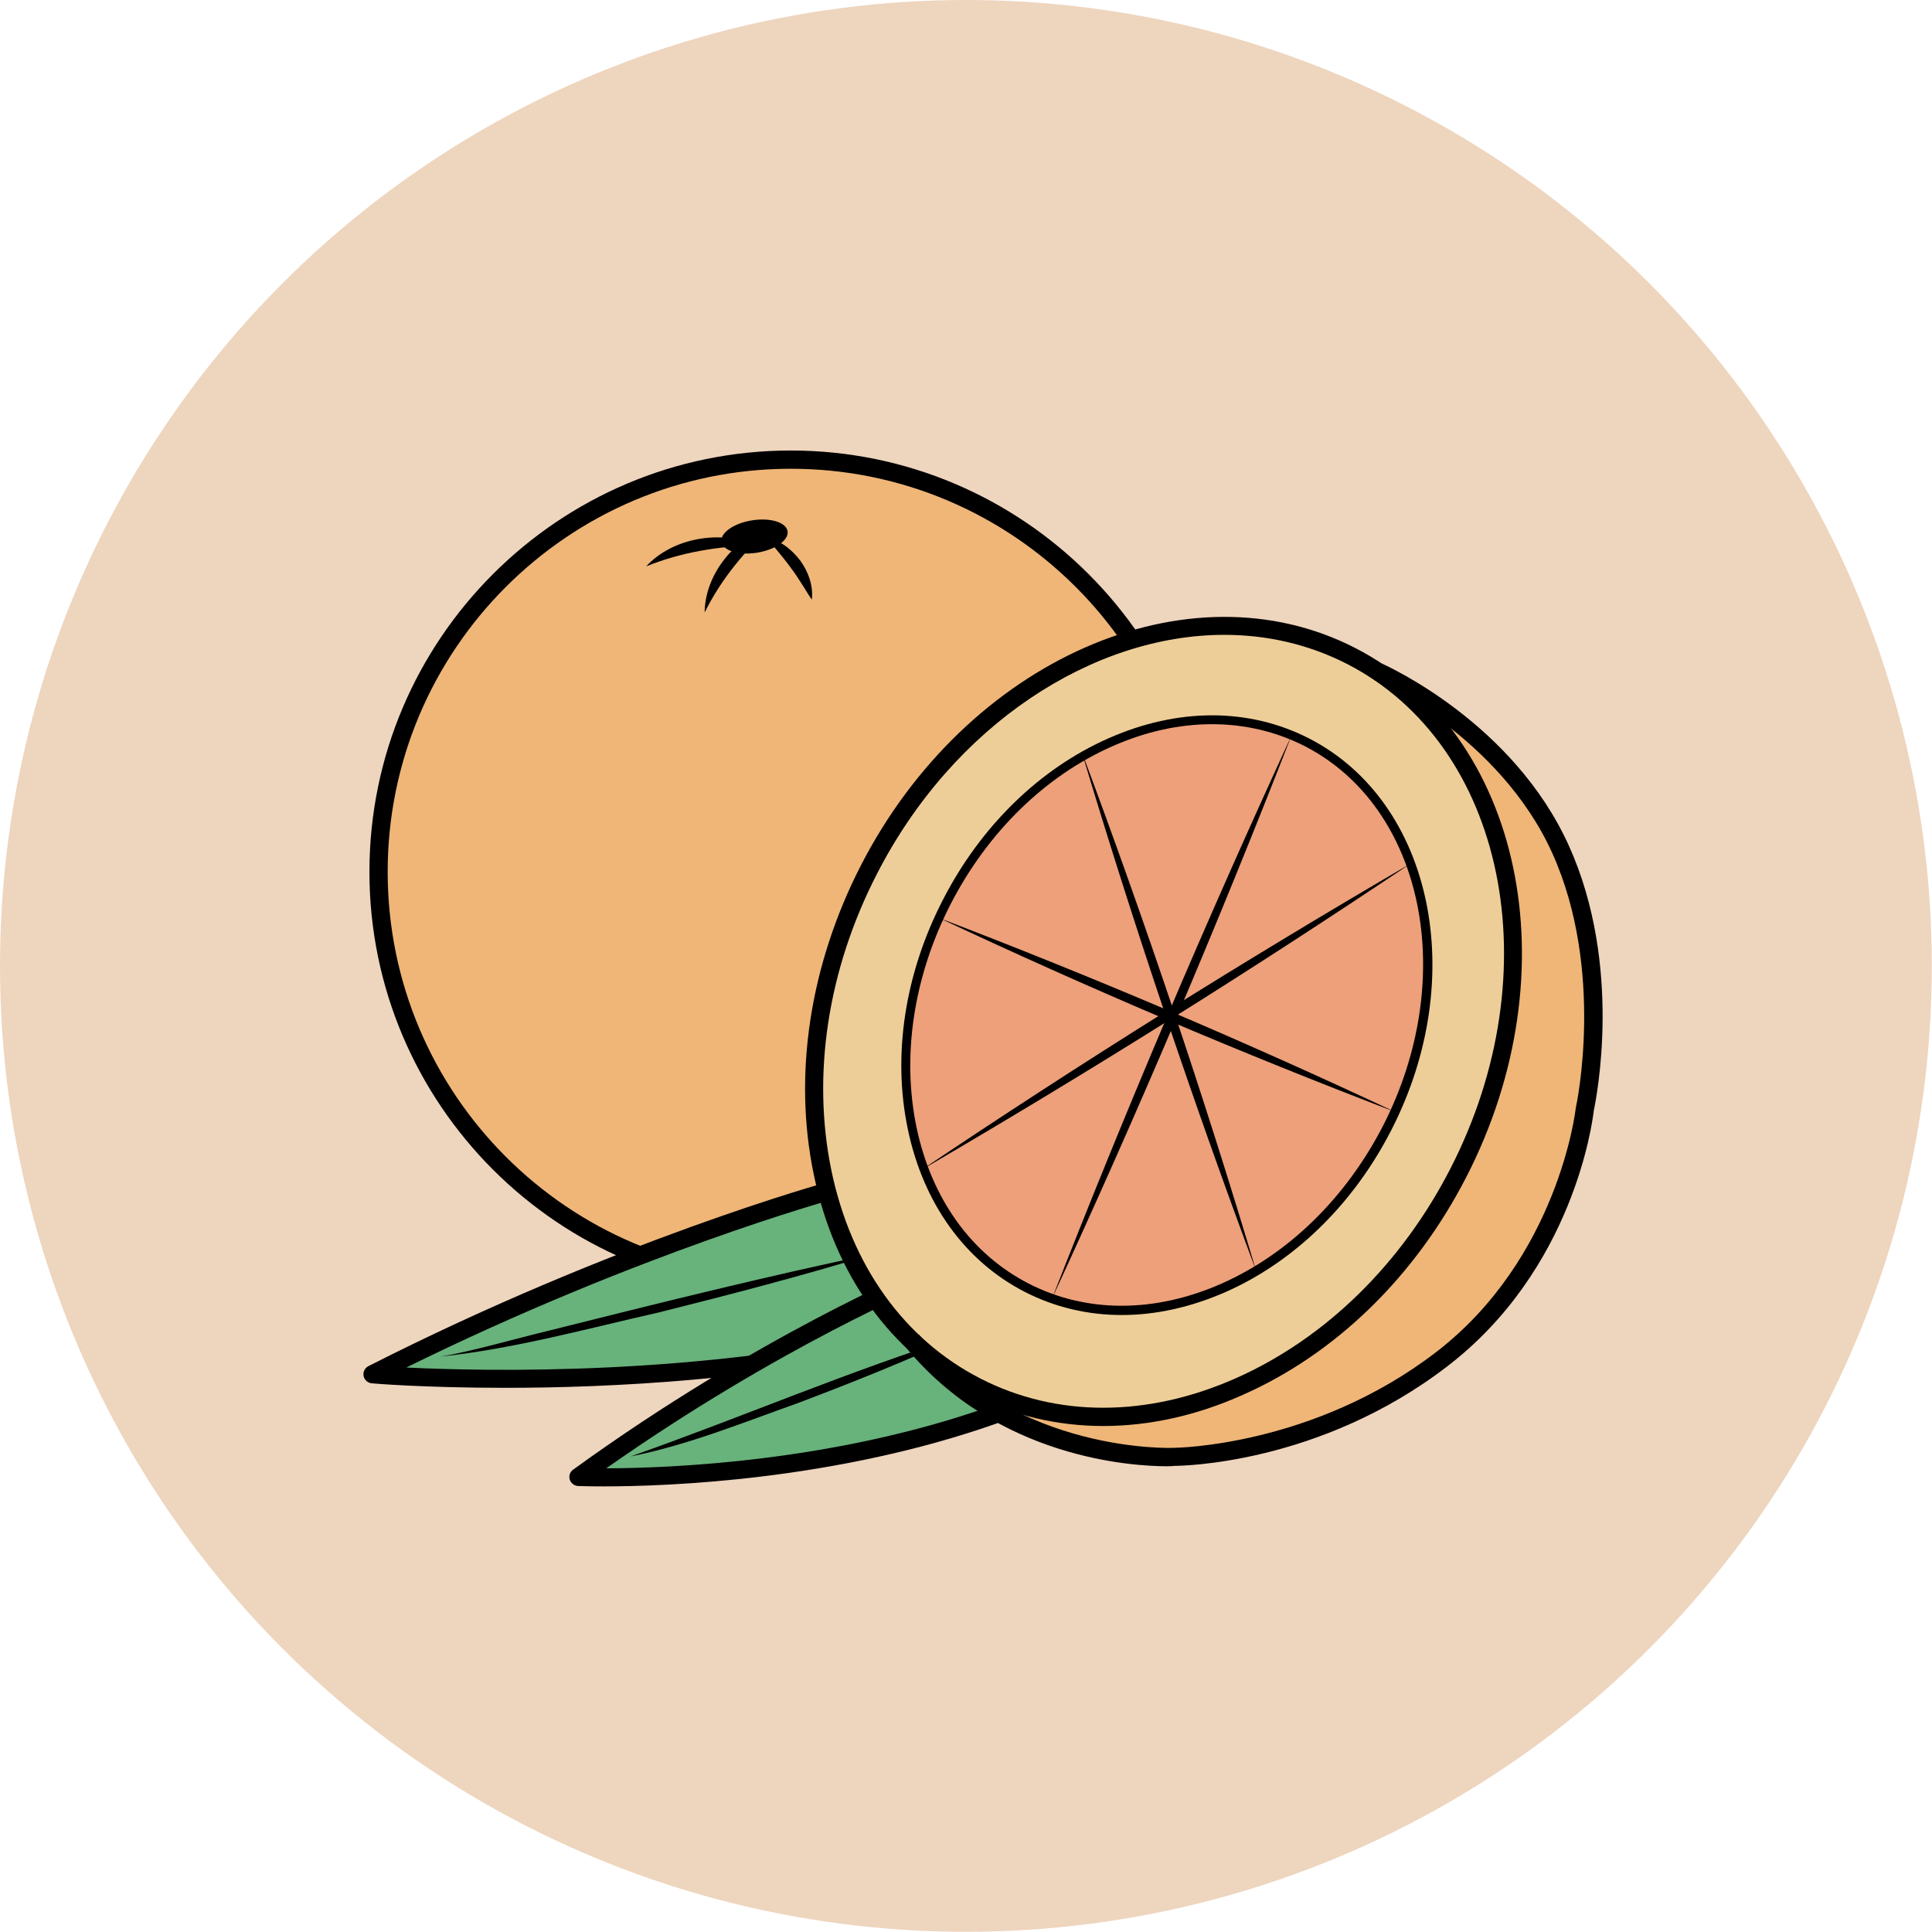
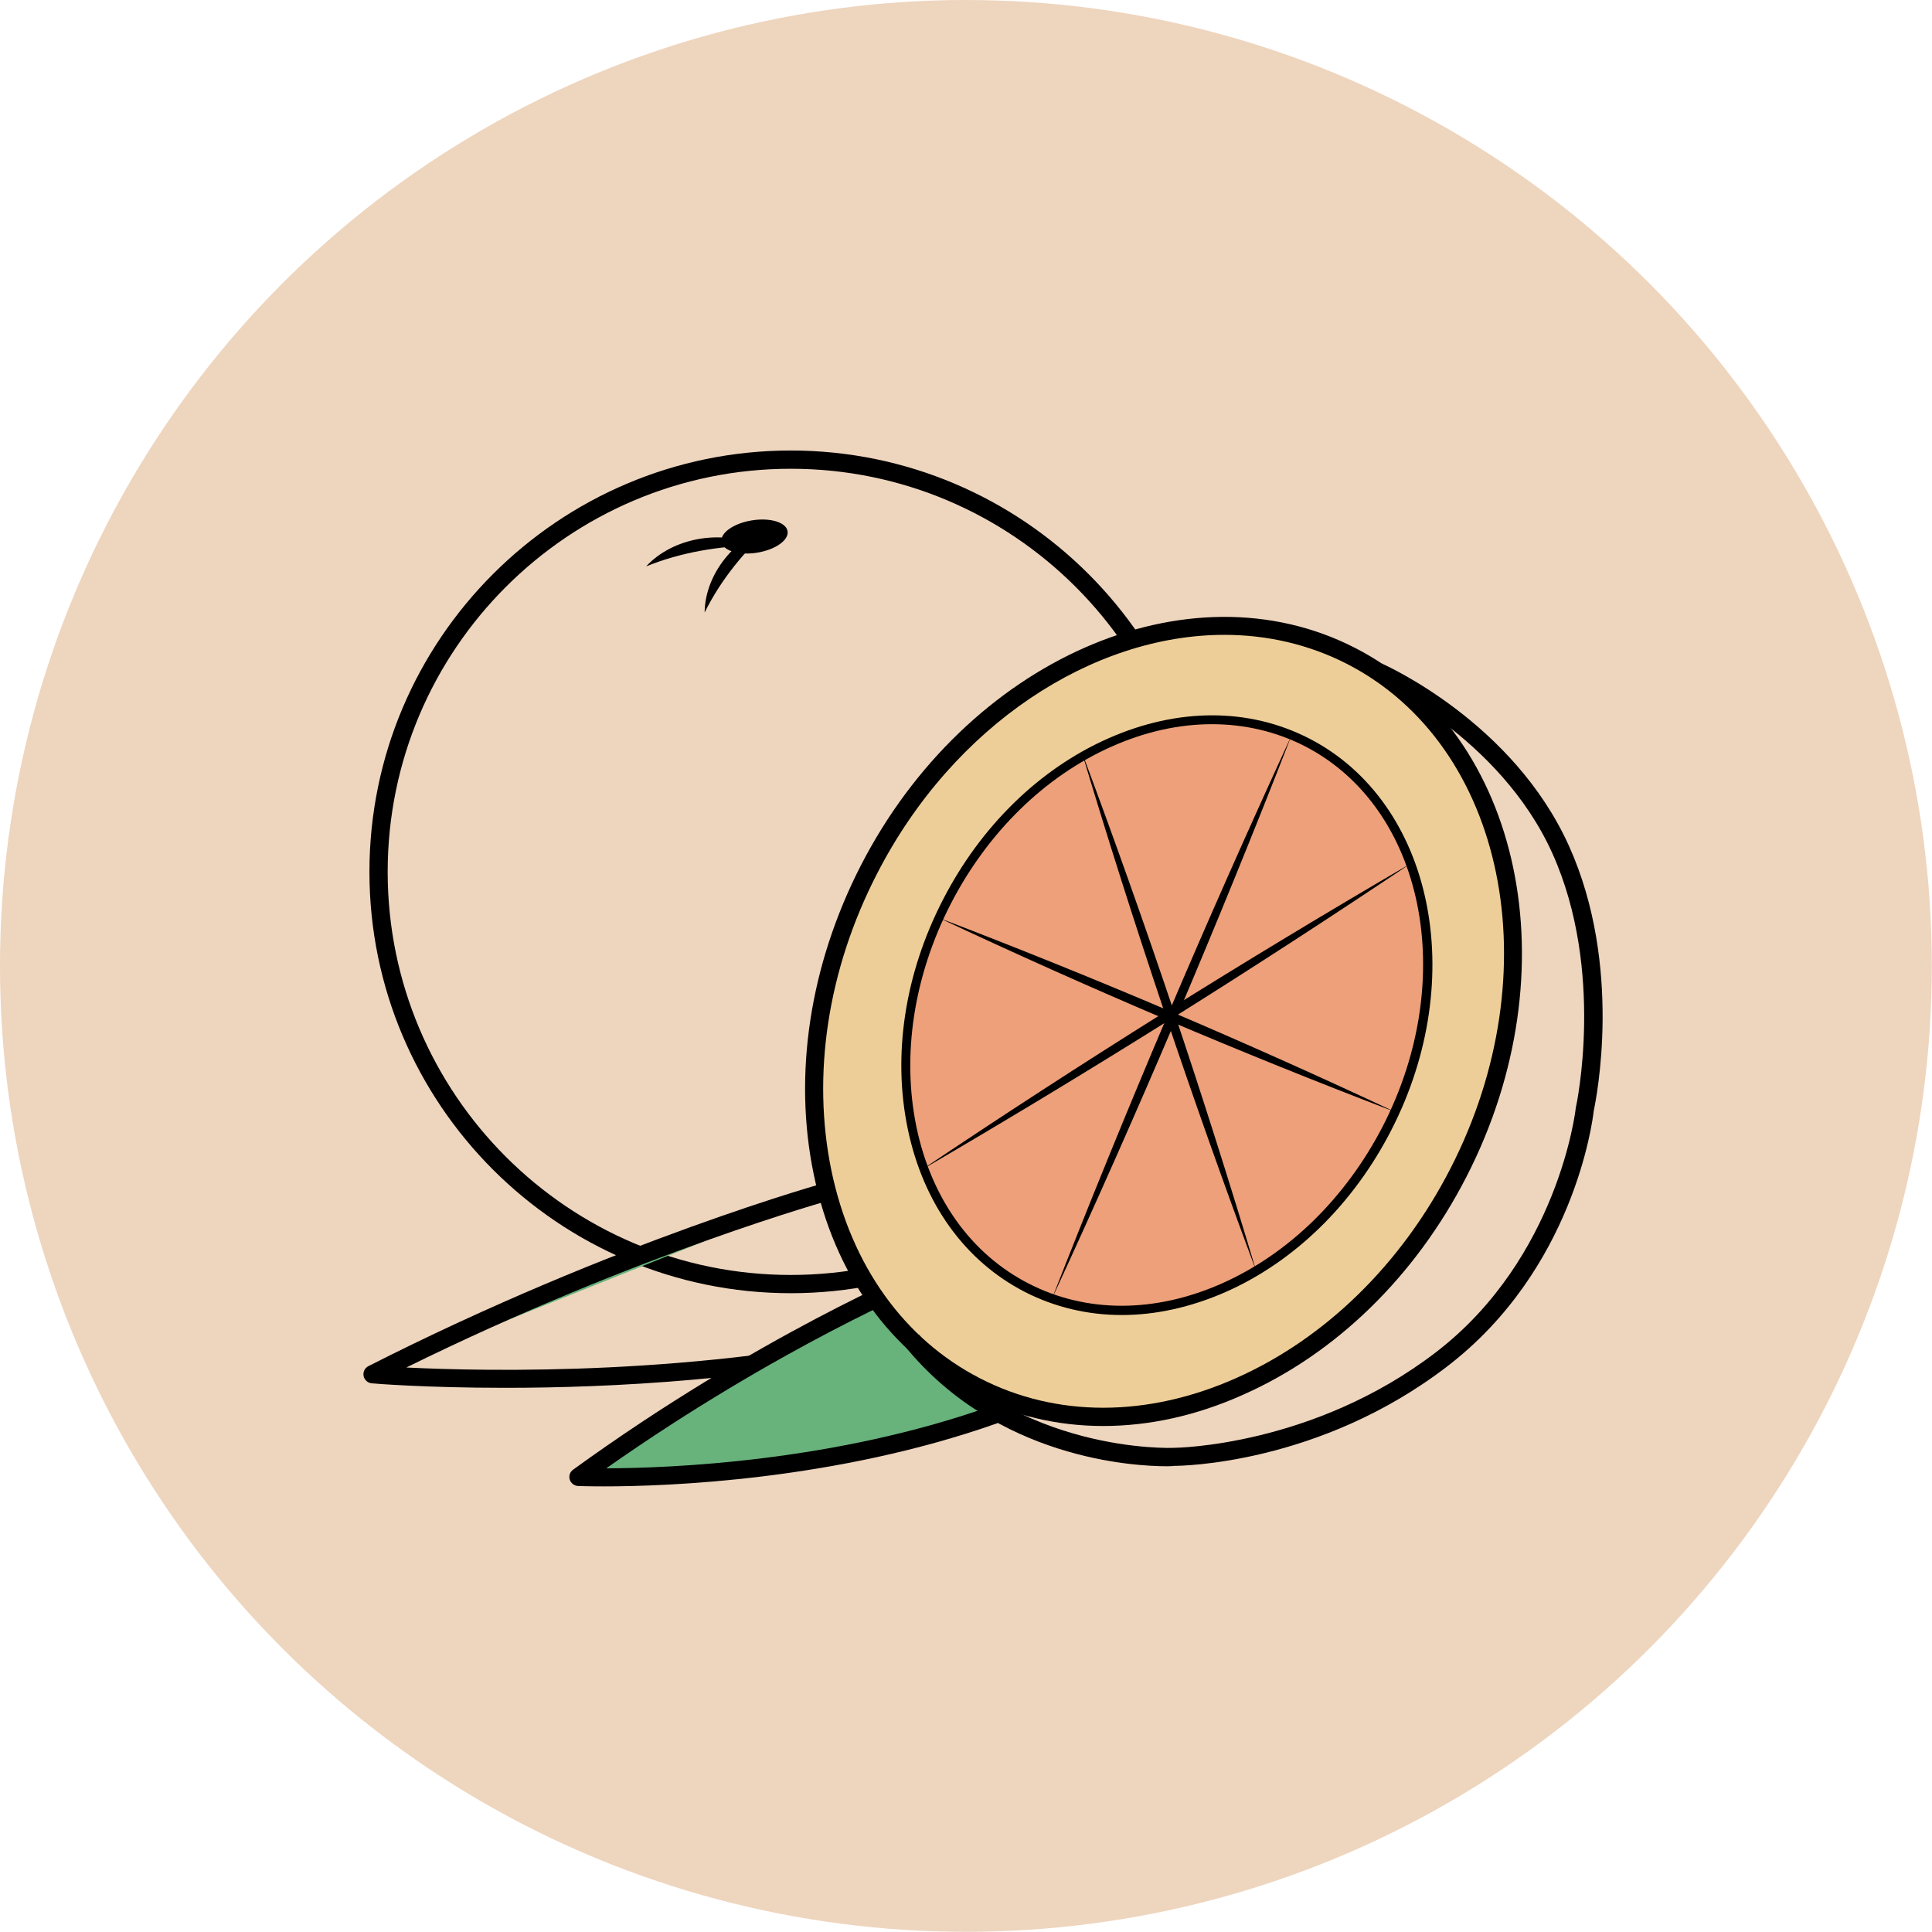
<svg xmlns="http://www.w3.org/2000/svg" version="1.1" id="Layer_1" x="0px" y="0px" viewBox="0 0 102.71 102.71" style="enable-background:new 0 0 102.71 102.71;" xml:space="preserve">
  <style type="text/css">
	.st0{fill:#F3E1D7;}
	.st1{fill:#E5D4CF;}
	.st2{fill:#C2D4C5;}
	.st3{fill:#E0D0CA;}
	.st4{fill:#E2EFDA;}
	.st5{fill:#F4EDD7;}
	.st6{fill:#E5DFDC;}
	.st7{fill:#FFF2D8;}
	.st8{fill:#F7F5D5;}
	.st9{fill:#DBD5E0;}
	.st10{fill:#EFC7AC;}
	.st11{fill:#EED5BE;}
	.st12{fill:#EFDED0;}
	.st13{fill:#CFE4CA;}
	.st14{fill:#F6ECC6;}
	.st15{fill:#D0DDC7;}
	.st16{fill:#E3E8C8;}
	.st17{fill:#D6DCE5;}
	.st18{fill:#E9D5C8;}
	.st19{fill:#EFD4BF;}
	.st20{fill:#F7E4C1;}
	.st21{fill:#F2DDE4;}
	.st22{fill:#DFDAE9;}
	.st23{fill:#F7F0C1;}
	.st24{fill:#FFF8D8;}
	.st25{fill:#F0E1E7;}
	.st26{fill:#E8D0D3;}
	.st27{fill:#DCD2CB;}
	.st28{fill:#DBD9B9;}
	.st29{fill:#D2DBD2;}
	.st30{fill:#DBD4C0;}
	.st31{fill:#EFD9CA;}
	.st32{fill:#EFF3C6;}
	.st33{fill:#DDD2C8;}
	.st34{fill:#F2F1C7;}
	.st35{fill:#C2DBC4;}
	.st36{fill:#FFE4B8;}
	.st37{fill:#AED2B2;}
	.st38{fill:#FFD489;}
	.st39{fill:#D1E8C5;}
	.st40{fill:#57B675;}
	.st41{fill:#95CC8F;}
	.st42{fill:#FDE3E0;}
	.st43{fill:#F4DE5C;}
	.st44{fill:#EFB5AF;}
	.st45{fill:#9FD3A2;}
	.st46{fill:#78C184;}
	.st47{fill:#FEF7BC;}
	.st48{fill:#FFFFFF;}
	.st49{fill:#A7D2AB;}
	.st50{fill:#F7E783;}
	.st51{fill:#EEEEBE;}
	.st52{fill:#A8BF7B;}
	.st53{fill:#82B183;}
	.st54{fill:#D3DB82;}
	.st55{fill:#E2D6C0;}
	.st56{fill:#D6B074;}
	.st57{fill:#E5D17A;}
	.st58{fill:#EACEDD;}
	.st59{fill:#91BF7A;}
	.st60{fill:#F49AC1;}
	.st61{fill:#67C076;}
	.st62{fill:#8CBF99;}
	.st63{fill:#A5A5A5;}
	.st64{fill:none;}
	.st65{fill:#C2C1C0;}
	.st66{fill:#DDCD80;}
	.st67{fill:#FDD9C0;}
	.st68{fill:#E9EA79;}
	.st69{fill:#70A36C;}
	.st70{fill:#4CA446;}
	.st71{fill:#FBB783;}
	.st72{fill:#A88A5D;}
	.st73{fill:#F4ECC9;}
	.st74{fill:#A3CA61;}
	.st75{fill:#F4E382;}
	.st76{fill:#BF4D31;}
	.st77{fill:#BDD16A;}
	.st78{fill:#829E71;}
	.st79{fill:#AA675F;}
	.st80{fill:#FED39D;}
	.st81{fill:#F6B584;}
	.st82{fill:#F9AD82;}
	.st83{fill:#BFB279;}
	.st84{fill:#91B0A1;}
	.st85{fill:#B7B77D;}
	.st86{fill:#9D834A;}
	.st87{fill:#B7BD63;}
	.st88{fill:#DBD1CA;}
	.st89{fill:#8CA15E;}
	.st90{fill:#C38762;}
	.st91{fill:#E07C88;}
	.st92{fill:none;stroke:#000000;stroke-width:2;stroke-linecap:round;stroke-linejoin:round;stroke-miterlimit:10;}
	.st93{fill:#DCD586;}
	.st94{fill:#DD8A98;}
	.st95{fill:#E8B3C1;}
	.st96{fill:#F9EEC0;}
	.st97{fill:#F7EBBF;}
	.st98{fill:#FCE67A;}
	.st99{fill:#CAD1BF;}
	.st100{fill:#725D42;}
	.st101{fill:#6D894D;}
	.st102{fill:#ECE0CC;}
	.st103{fill:#917F61;}
	.st104{fill:#A09078;}
	.st105{fill:#E5CDA1;}
	.st106{fill:#A8C967;}
	.st107{fill:#FEF293;}
	.st108{fill:#DDC457;}
	.st109{fill:#E2E2B3;}
	.st110{fill:#967657;}
	.st111{fill:#C57E2C;}
	.st112{fill:#83B16A;}
	.st113{fill:#5E9C42;}
	.st114{fill:#CCD56C;}
	.st115{fill:#F8EF74;}
	.st116{fill:#6BB18A;}
	.st117{fill:#65AD84;}
	.st118{fill:#B1DAAC;}
	.st119{fill:#B7A6D1;}
	.st120{fill:#F4F1D4;}
	.st121{fill:#E8CDD6;}
	.st122{fill:#E39FAF;}
	.st123{fill:#9DB87E;}
	.st124{fill:#FDD0A7;}
	.st125{fill:#F7A168;}
	.st126{fill:#FFCE6E;}
	.st127{fill:#CC915B;}
	.st128{fill:#EDB28A;}
	.st129{fill:#89786E;}
	.st130{fill:#9FCC87;}
	.st131{fill:#EFD0D0;}
	.st132{fill:#7D9E74;}
	.st133{fill:#F59188;}
	.st134{fill:#F1ECCB;}
	.st135{fill:#9BC44D;}
	.st136{fill:#F7EF79;}
	.st137{fill:#659B7B;}
	.st138{fill:#8699BF;}
	.st139{fill:#AF9B7B;}
	.st140{fill:#BED379;}
	.st141{fill:#80AD54;}
	.st142{fill:#84AA6D;}
	.st143{fill:#B6D8A0;}
	.st144{fill:#F4DB72;}
	.st145{fill:#8DC983;}
	.st146{fill:#E5B17E;}
	.st147{fill:#D1A47C;}
	.st148{fill:#C5A07D;}
	.st149{fill:#EFB678;}
	.st150{fill:#68B27C;}
	.st151{fill:#EECE98;}
	.st152{fill:#EDA07A;}
	.st153{fill:#EF9E63;}
	.st154{fill:#8F8175;}
	.st155{fill:#86B287;}
	.st156{fill:#EBC992;}
	.st157{fill:#EFC8AD;}
	.st158{fill:#C0AFCE;}
	.st159{fill:#6CAA63;}
	.st160{fill:#A8D096;}
	.st161{fill:#C4C4C4;}
	.st162{fill:#F2F2B2;}
	.st163{fill:#94AB90;}
	.st164{fill:#AF8B72;}
	.st165{fill:#94AC91;}
	.st166{fill:#FFE3A6;}
	.st167{fill:#A0847A;}
	.st168{fill:#F9EFD8;}
	.st169{fill:#FBEAC2;}
	.st170{fill:#ADC9A1;}
	.st171{fill:#E5D99E;}
	.st172{fill:#97BF8E;}
	.st173{fill:#99CF8B;}
	.st174{fill:#B2D9A2;}
	.st175{fill:#93C6A5;}
	.st176{fill:#AC8269;}
	.st177{fill:#8E7E62;}
	.st178{fill:#639170;}
	.st179{fill:#BB8D72;}
	.st180{fill:#A08E82;}
	.st181{fill:#80B28C;}
	.st182{fill:#7C5A40;}
	.st183{fill:#E2BA9C;}
	.st184{fill:#F7D9CD;}
	.st185{fill:#EDB38C;}
	.st186{fill:#77685E;}
	.st187{fill:#8DC893;}
	.st188{fill:#DDC6BF;}
	.st189{fill:#D3BFBA;}
	.st190{fill:#9C6A51;}
	.st191{fill:#AD8977;}
	.st192{fill:#AA755E;}
	.st193{fill:#EFD5E7;}
	.st194{fill:#E5A8CC;}
	.st195{fill:#996E82;}
	.st196{fill:#A4C49B;}
	.st197{fill:#D9E8F3;}
	.st198{fill:#B9CFE9;}
	.st199{fill:#8FADD8;}
	.st200{fill:#F4E4EA;}
	.st201{fill:#EFCEDA;}
	.st202{fill:#D8A7B5;}
	.st203{fill:#E5F2E6;}
	.st204{fill:#D0E9D4;}
	.st205{fill:#ACD1B4;}
	.st206{fill:#F4EFD4;}
	.st207{fill:#F7F5DB;}
	.st208{fill:#EFEFAD;}
	.st209{fill:#F7F6DB;}
	.st210{fill:#EFEFAE;}
	.st211{fill:#DBF0EE;}
	.st212{fill:#FCEDD7;}
	.st213{fill:#D3C4B4;}
	.st214{fill:#7D6853;}
	.st215{fill:#ECE9DE;}
	.st216{fill:#A08E77;}
	.st217{fill:#F3E2D4;}
	.st218{fill:#D6A87B;}
	.st219{fill:#DDB690;}
	.st220{fill:#F0CA6F;}
	.st221{fill:#F0D7A0;}
	.st222{fill:#F7DA9F;}
	.st223{fill:#DFEDF3;}
	.st224{fill:#92C2E8;}
	.st225{fill:#C1DDED;}
	.st226{fill:#8DD5E3;}
	.st227{fill:#B8E2E0;}
	.st228{fill:#ADDCF6;}
</style>
  <circle class="st11" cx="51.35" cy="51.35" r="51.35" />
  <g>
    <g>
-       <circle class="st149" cx="42.04" cy="46.36" r="21.91" />
      <path d="M42.04,68.75c-12.35,0-22.4-10.05-22.4-22.4s10.05-22.4,22.4-22.4c12.35,0,22.4,10.05,22.4,22.4S54.39,68.75,42.04,68.75z     M42.04,24.92c-11.82,0-21.43,9.61-21.43,21.43s9.61,21.43,21.43,21.43s21.43-9.61,21.43-21.43S53.86,24.92,42.04,24.92z" />
    </g>
    <g>
-       <path class="st150" d="M44.2,63.28c0,0-11.14,3.04-24.4,9.78c0,0,14.43,1.27,28.6-1.98" />
+       <path class="st150" d="M44.2,63.28c0,0-11.14,3.04-24.4,9.78" />
      <path d="M26.86,73.78c-4.27,0-7.04-0.23-7.1-0.24c-0.21-0.02-0.39-0.18-0.43-0.39c-0.04-0.21,0.06-0.42,0.25-0.52    c13.15-6.68,24.38-9.78,24.49-9.81c0.25-0.07,0.52,0.08,0.59,0.34c0.07,0.26-0.08,0.52-0.34,0.59    c-0.11,0.03-10.36,2.86-22.72,8.95c4.27,0.21,15.62,0.46,26.68-2.08c0.26-0.06,0.52,0.1,0.58,0.36c0.06,0.26-0.1,0.52-0.36,0.58    C40.54,73.38,32.42,73.78,26.86,73.78z" />
    </g>
    <g>
-       <path d="M46.45,66.66c-3.77,1.16-7.59,2.15-11.42,3.11c-3.85,0.87-7.67,1.93-11.6,2.35c1.67-0.28,4.07-0.98,5.75-1.38    C34.52,69.4,41.09,67.76,46.45,66.66L46.45,66.66z" />
-     </g>
+       </g>
    <g>
      <path class="st150" d="M49.09,67.87c0,0-8.46,3.49-18.34,10.65c0,0,11.28,0.53,22.08-3.31" />
      <path d="M32.11,79.02c-0.86,0-1.36-0.02-1.38-0.02c-0.2-0.01-0.38-0.15-0.44-0.34c-0.06-0.2,0.01-0.41,0.18-0.53    c9.81-7.11,18.36-10.67,18.44-10.7c0.25-0.1,0.53,0.02,0.63,0.26c0.1,0.25-0.02,0.53-0.26,0.63c-0.08,0.03-7.85,3.27-17.05,9.74    c3.38-0.01,12.1-0.34,20.44-3.3c0.25-0.09,0.53,0.04,0.62,0.29c0.09,0.25-0.04,0.53-0.29,0.62C44.42,78.7,35.47,79.02,32.11,79.02    z" />
    </g>
    <g>
-       <path d="M51.05,71.03c-2.83,1.3-5.72,2.46-8.63,3.56c-2.93,1.04-5.84,2.23-8.9,2.84C39.37,75.37,45.12,72.89,51.05,71.03    L51.05,71.03z" />
-     </g>
-     <g>
-       <path class="st149" d="M84.51,53.5c-0.12-2.75-0.59-5.49-1.66-8.04c-1.09-2.56-2.74-4.85-4.82-6.7c-0.93-0.82-2.29,0.54-1.36,1.36    c0.69,0.61,1.32,1.27,1.91,1.97c-0.21,0.91,0.03,1.78,0.34,2.65c0.34,0.96,0.59,1.93,0.69,2.95c0.21,2.12,0.16,4.31,0.03,6.44    c-0.13,2.11-0.67,4.04-1.51,5.97c-0.84,1.94-1.73,3.86-2.64,5.77c-1.88,2.08-3.85,4.07-5.92,5.96c-0.76,0.28-1.52,0.52-2.3,0.74    c-0.86,0.1-1.72,0.3-2.54,0.58c-0.5,0.17-0.7,0.57-0.68,0.96c-0.5,0.07-1.01,0.13-1.52,0.19c-1.69,0.02-3.37-0.02-5.06,0    c-0.32,0-0.58,0.17-0.74,0.41c-0.61-0.18-1.21-0.38-1.8-0.61c-0.49-0.18-1.06,0.2-1.18,0.67c-0.15,0.54,0.18,1,0.67,1.18    c4.14,1.57,8.73,2.11,13.09,1.18c0.98-0.21,1.95-0.52,2.82-1.03c0.35-0.21,0.78-0.48,1.11-0.82c1.51-0.74,2.96-1.57,4.36-2.5    c0.19-0.13,0.31-0.29,0.38-0.46c3.72-2.53,6.29-6.49,7.48-10.81C84.38,58.94,84.63,56.2,84.51,53.5z" />
-     </g>
+       </g>
+     <g>
+       </g>
    <g>
      <ellipse transform="matrix(0.457 -0.889 0.889 0.457 -14.695 84.52)" class="st151" cx="61.86" cy="54.29" rx="21.83" ry="17.62" />
      <path d="M58.65,75.81c-2.45,0-4.82-0.56-6.98-1.67c-4.32-2.22-7.31-6.38-8.41-11.71c-1.1-5.3-0.21-11.12,2.5-16.41    c5.62-10.94,17.42-16.13,26.29-11.57c8.88,4.56,11.53,17.17,5.91,28.11c-2.71,5.28-6.93,9.4-11.88,11.59    C63.61,75.26,61.09,75.81,58.65,75.81z M65.09,33.75c-7,0-14.41,4.79-18.47,12.71C44,51.55,43.15,57.15,44.2,62.23    c1.05,5.04,3.86,8.97,7.91,11.05c4.05,2.08,8.88,2.08,13.59-0.01c4.74-2.1,8.8-6.06,11.41-11.15l0,0    c5.38-10.47,2.91-22.5-5.49-26.82C69.57,34.25,67.35,33.75,65.09,33.75z" />
    </g>
    <g>
      <path d="M62.04,77.95c-1.75,0-9.03-0.38-13.93-6.38l0.75-0.61c5.18,6.33,13.46,6.02,13.54,6.01c0.1,0,7.41-0.07,13.95-5.09    c6.5-5,7.42-12.89,7.42-12.97l0.01-0.05c0.02-0.07,1.56-7.25-1.25-13.49c-2.8-6.22-9.41-9.19-9.47-9.22l0.39-0.88    c0.28,0.13,7,3.14,9.96,9.7c2.89,6.41,1.44,13.5,1.32,14.07c-0.07,0.62-1.08,8.45-7.79,13.6c-6.81,5.23-14.2,5.29-14.52,5.29    C62.38,77.94,62.25,77.95,62.04,77.95z" />
    </g>
    <g>
      <ellipse transform="matrix(0.457 -0.889 0.889 0.457 -14.31 84.491)" class="st152" cx="62.03" cy="53.96" rx="16.3" ry="13.16" />
      <path d="M59.64,69.91c-1.81,0-3.56-0.41-5.16-1.23c-3.19-1.64-5.4-4.72-6.22-8.66c-0.82-3.93-0.16-8.25,1.86-12.17    c2.01-3.92,5.14-6.98,8.81-8.6c3.69-1.63,7.47-1.63,10.67,0.01c6.57,3.38,8.53,12.72,4.36,20.83c-2.01,3.92-5.14,6.98-8.81,8.6    C63.3,69.5,61.44,69.91,59.64,69.91z M64.43,38.5c-1.74,0-3.53,0.39-5.31,1.18c-3.57,1.58-6.61,4.56-8.58,8.38    c-1.96,3.82-2.61,8.03-1.82,11.85c0.79,3.8,2.91,6.76,5.97,8.33c3.06,1.57,6.7,1.57,10.25,0c3.57-1.58,6.61-4.56,8.58-8.38    c4.04-7.88,2.18-16.93-4.15-20.19C67.84,38.89,66.17,38.5,64.43,38.5z" />
    </g>
    <g>
      <path d="M68.66,39.1c-3.93,10.08-8.19,20.1-12.73,29.93C59.87,58.95,64.13,48.93,68.66,39.1L68.66,39.1z" />
    </g>
    <g>
      <path d="M74.16,59.11c-8.19-3.13-16.3-6.58-24.24-10.31C58.11,51.93,66.22,55.38,74.16,59.11L74.16,59.11z" />
    </g>
    <g>
      <path d="M74.99,45.91C66.51,51.6,57.81,57.05,48.98,62.2C57.46,56.5,66.17,51.05,74.99,45.91L74.99,45.91z" />
    </g>
    <g>
      <path d="M57.49,39.92c3.4,9.09,6.51,18.34,9.29,27.64C63.39,58.47,60.28,49.22,57.49,39.92L57.49,39.92z" />
    </g>
    <g>
      <g>
        <ellipse transform="matrix(0.987 -0.159 0.159 0.987 -4.024 6.733)" cx="40.12" cy="28.54" rx="1.78" ry="0.87" />
      </g>
    </g>
    <g>
      <g>
        <path d="M37.46,32.56c0.89-1.79,2.13-3.27,3.61-4.63C39.09,28.55,37.48,30.51,37.46,32.56L37.46,32.56z" />
      </g>
    </g>
    <g>
      <g>
        <path d="M34.35,30.11c1.88-0.76,3.81-1.06,5.83-1.13C38.3,28.16,35.77,28.58,34.35,30.11L34.35,30.11z" />
      </g>
    </g>
    <g>
      <g>
-         <path d="M40.73,28.58c0.65,0.74,1.34,1.57,1.86,2.41c0.19,0.28,0.35,0.58,0.57,0.89c0.08-0.74-0.18-1.47-0.61-2.07     C42.1,29.22,41.48,28.71,40.73,28.58L40.73,28.58z" />
-       </g>
+         </g>
    </g>
  </g>
</svg>